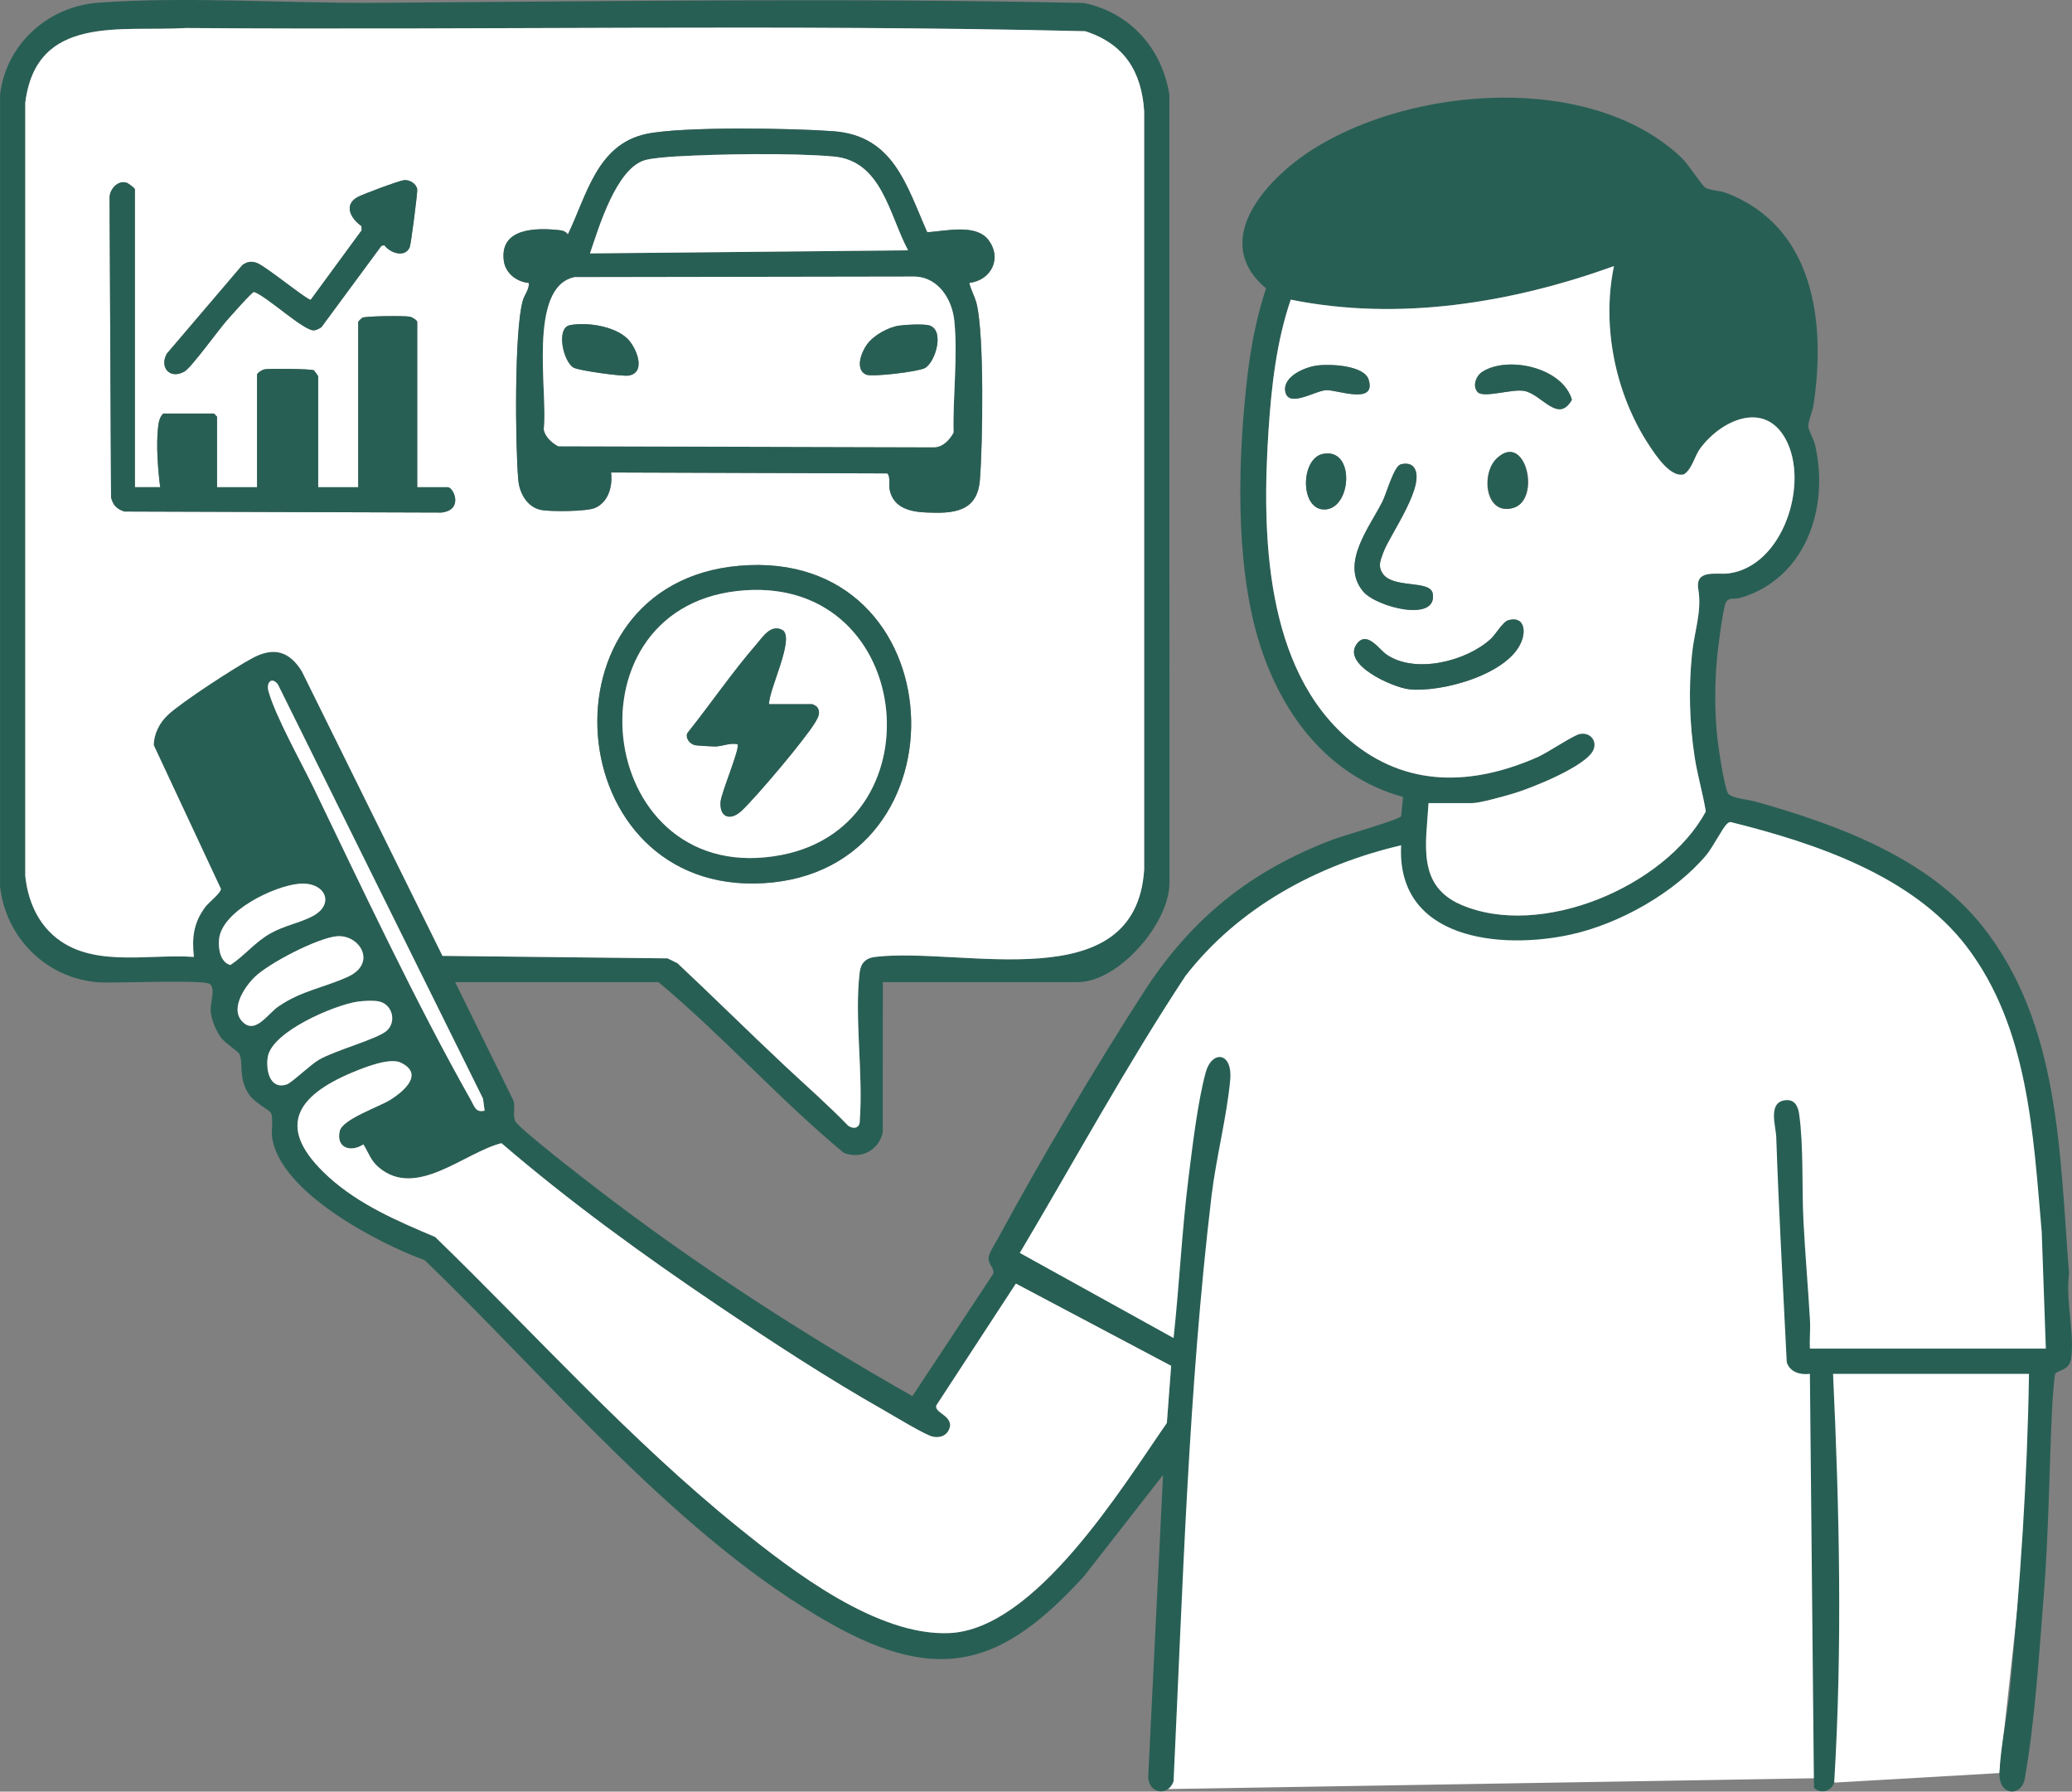
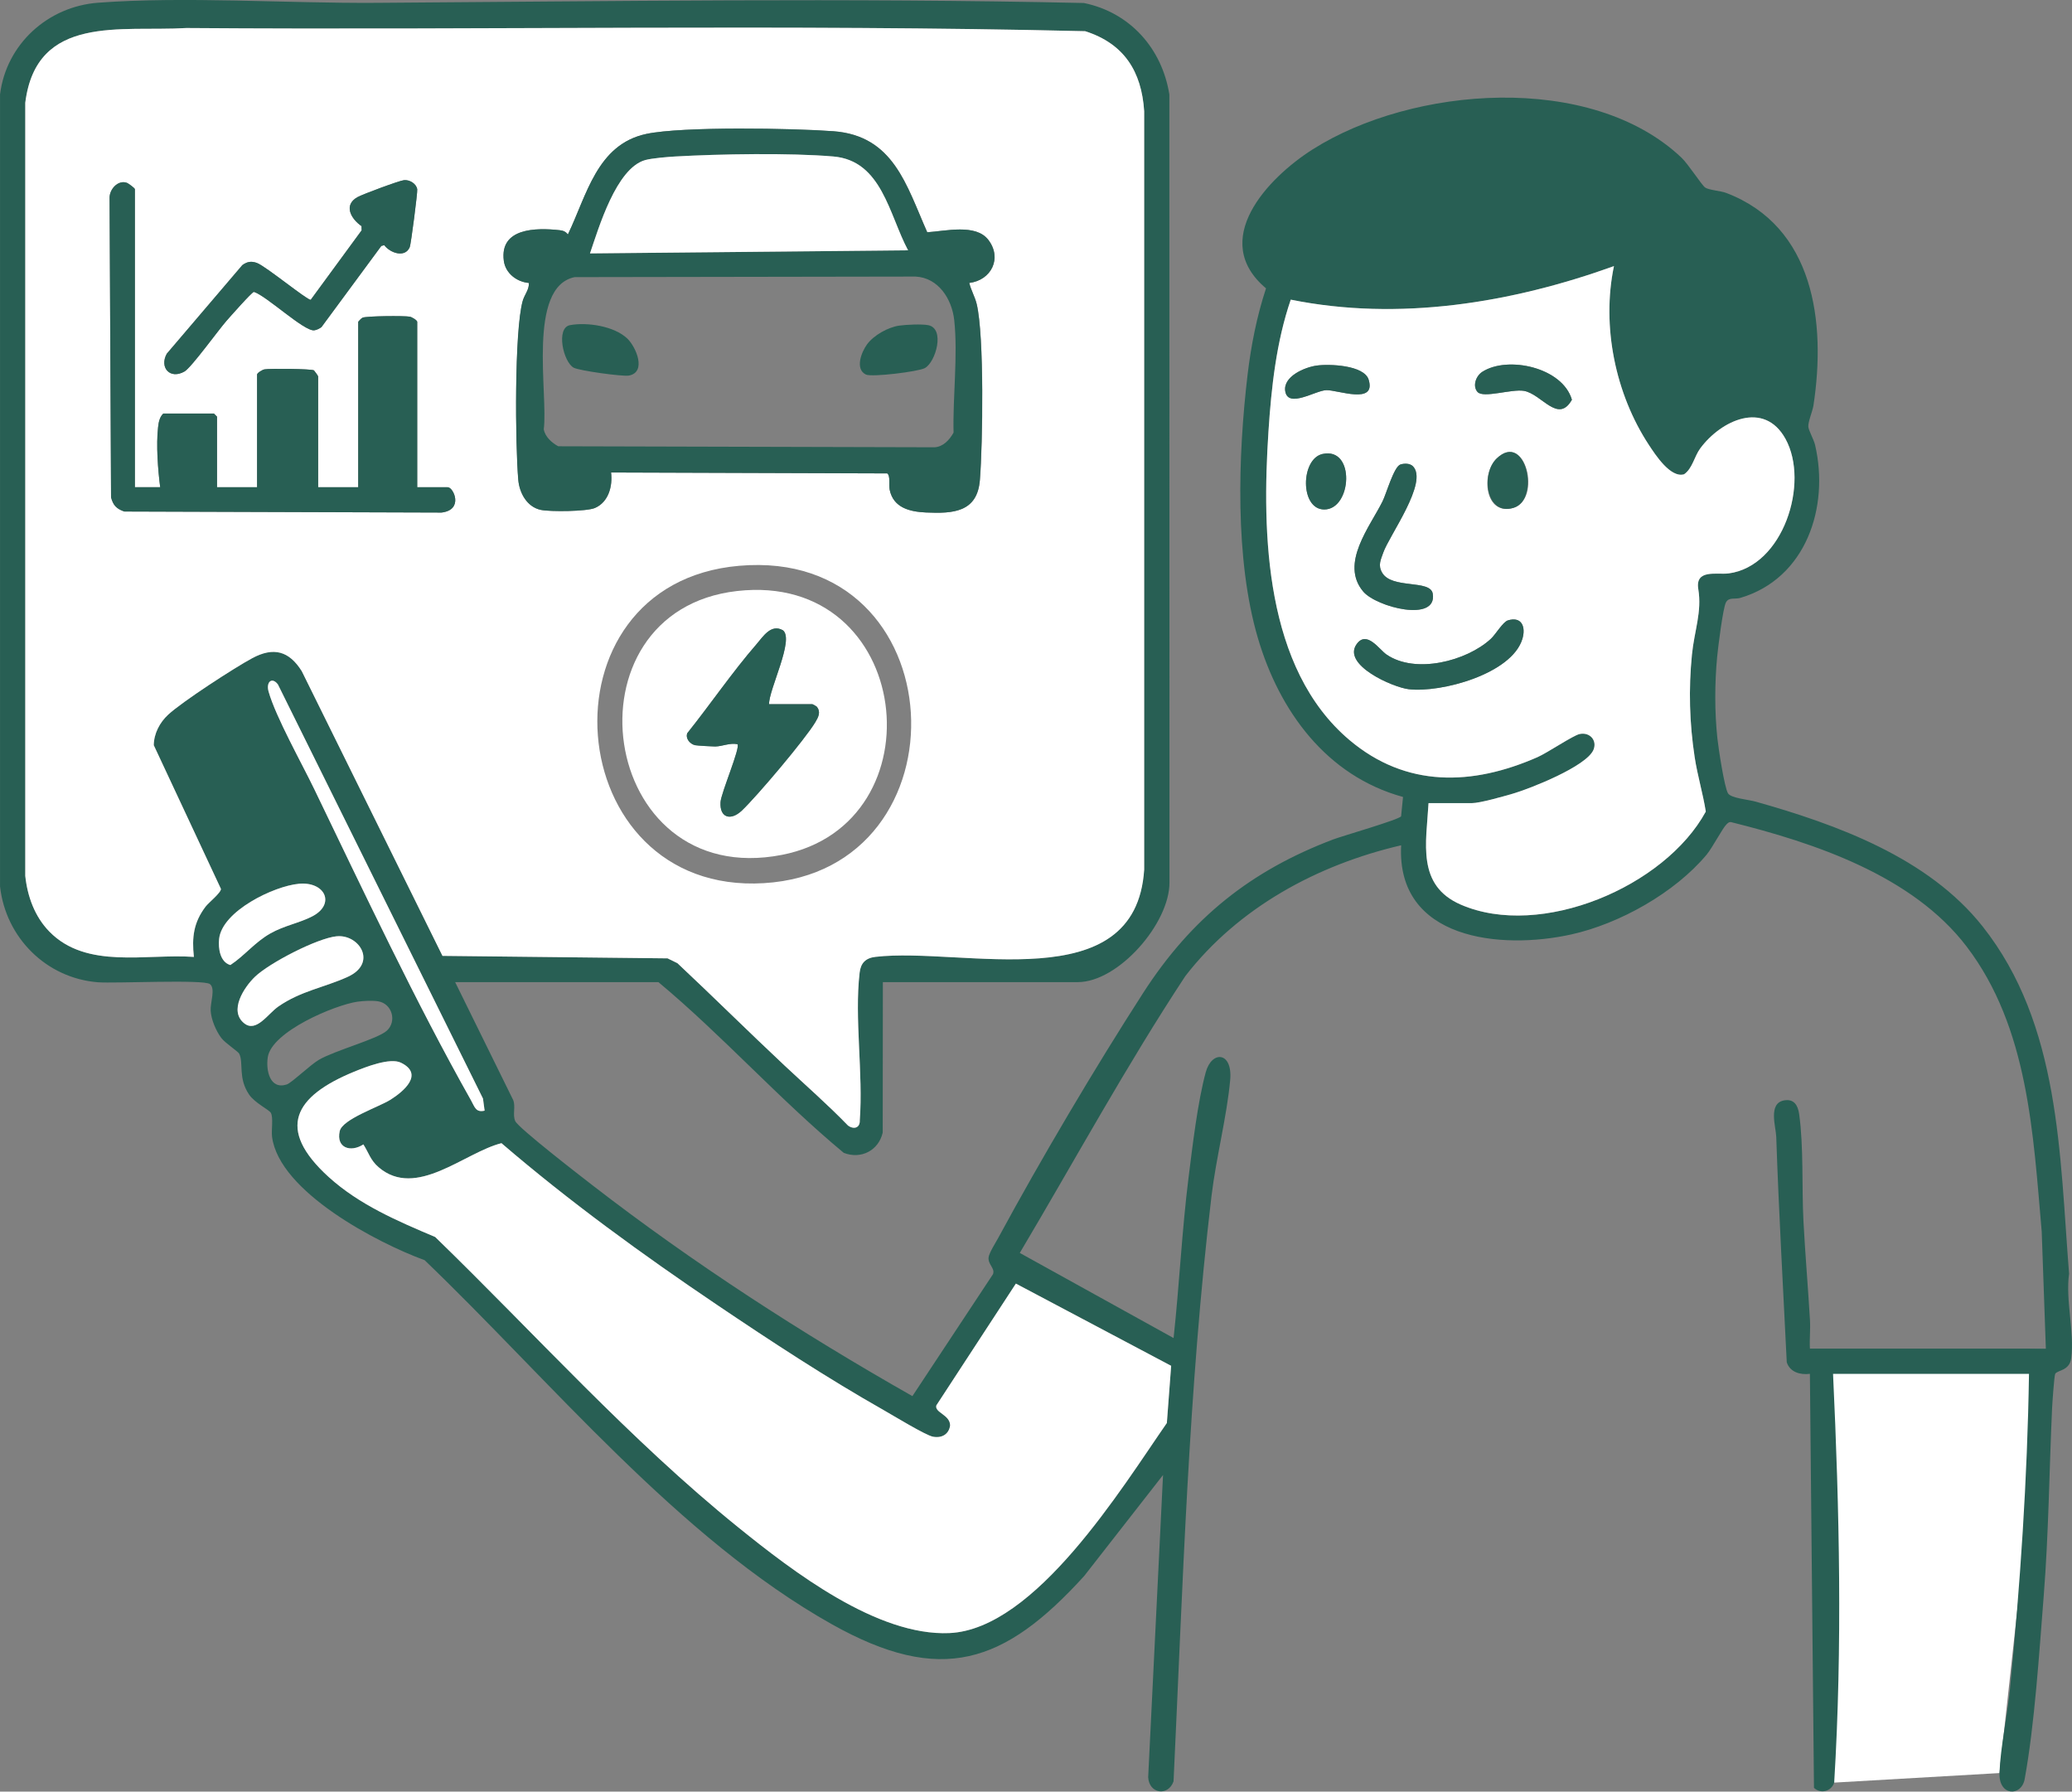
<svg xmlns="http://www.w3.org/2000/svg" width="325" height="281" viewBox="0 0 325 281" fill="none">
  <rect x="0" y="0" width="325" height="281" fill="#808080" stroke="none" />
  <g clip-path="url(#clip0_8854_4800)">
-     <path d="M286.818 278.867L182.705 280.606L185.315 211.904L157.475 197.41C165.885 182.046 184.329 149.869 190.825 144.072C197.322 138.274 214.413 132.187 222.146 129.868C220.6 132.96 219.826 140.129 229.106 144.072C240.707 149 254.047 141.173 258.687 139.144C262.399 137.52 267.581 130.351 269.708 126.969C272.994 127.935 282.294 130.737 293.198 134.216C306.829 138.564 316.109 154.797 319.879 166.683C322.895 176.191 322.876 202.145 322.489 213.933H285.948L286.818 278.867Z" fill="white" />
    <path d="M285.838 213.011L320.894 211.521L313.626 278.09L287.7 279.586L285.838 213.011Z" fill="white" />
    <path d="M138.479 154.043L138.456 177.64C137.812 180.446 135.051 181.872 132.348 180.817C122.25 172.439 113.381 162.467 103.283 154.043H71.394L80.495 172.532C80.912 173.576 80.361 174.822 80.819 175.837C81.307 176.915 91.167 184.533 92.913 185.884C108.741 198.123 125.73 209.104 143.113 218.971L155.752 199.85C156.111 198.9 154.963 198.366 155.061 197.23C155.125 196.534 156.192 194.865 156.598 194.117C163.251 181.826 171.748 167.465 179.318 155.719C186.887 143.973 196.219 136.54 209.113 131.659C210.517 131.125 219.53 128.534 219.768 128.024L220.069 124.997C208.069 121.704 200.668 111.541 197.292 100.033C193.679 87.724 194.178 71.502 195.686 58.776C196.231 54.196 197.136 49.599 198.58 45.227C189.642 37.708 198.76 27.951 205.917 23.417C221.525 13.532 249.494 11.265 263.727 24.71C264.806 25.724 266.871 28.977 267.451 29.406C267.996 29.806 269.91 29.933 270.74 30.252C284.596 35.522 286.429 50.602 284.445 63.594C284.3 64.545 283.57 66.168 283.645 66.951C283.703 67.548 284.503 68.934 284.706 69.809C286.963 79.538 283.297 90.716 272.99 93.771C272.114 94.032 271.198 93.609 270.722 94.478C270.247 95.348 269.475 101.604 269.342 103.007C268.947 107.146 268.936 111.709 269.382 115.843C269.539 117.31 270.467 123.472 271.041 124.423C271.505 125.194 274.272 125.415 275.357 125.722C288.181 129.334 302.449 134.534 310.969 145.289C323.173 160.699 323.051 181.043 324.542 199.769C323.962 203.984 325.412 208.941 324.878 213.011C324.617 215 322.779 214.866 322.373 215.458C322.216 215.684 321.909 220.119 321.874 220.908C321.427 230.711 321.34 240.498 320.563 250.319C319.861 259.166 319.142 270.466 317.576 279.04C317.071 281.812 313.493 281.742 313.626 278.078C313.777 273.979 314.867 269.063 315.279 264.854C316.88 248.423 318.005 231.946 318.254 215.475H287.519C288.517 236.799 288.999 258.21 287.699 279.574C287.27 280.983 285.553 281.406 284.527 280.403L283.889 215.475C282.352 215.666 280.756 215.208 280.258 213.655C279.678 201.851 279.011 190.105 278.61 178.306C278.558 176.712 277.3 173.054 279.834 172.59C281.4 172.306 282.009 173.367 282.201 174.718C282.926 179.878 282.601 186.232 282.879 191.548C283.146 196.691 283.599 201.885 283.9 207.045C283.987 208.524 283.813 210.037 283.889 211.521H320.899L320.25 193.177C318.904 177.837 318.167 161.18 308.475 148.46C299.984 137.317 284.619 132.198 271.488 128.934C271.186 128.911 271.03 129.085 270.827 129.27C270.218 129.832 268.605 132.946 267.683 134.053C262.689 140.025 254.053 144.871 246.483 146.553C235.388 149.017 219.008 147.388 219.774 132.575C206.642 135.63 194.259 142.326 185.93 153.081C176.655 167.152 168.57 182.011 159.957 196.511L184.08 209.863C184.99 201.48 185.385 193.003 186.434 184.637C187.049 179.75 187.861 172.81 189.126 168.172C190.065 164.728 193.354 164.914 192.96 169.367C192.449 175.083 190.738 181.623 190.03 187.577C186.405 218.015 185.53 248.794 184.074 279.394C183.221 281.789 180.228 281.342 180.095 278.739L182.426 231.343L170.043 247.2C157.526 260.952 147.637 264.384 130.446 254.731C106.468 241.263 86.295 216.53 66.603 197.647C59.225 194.963 43.785 186.916 42.672 178.295C42.538 177.269 42.904 175.24 42.475 174.526C42.179 174.039 39.94 172.967 39.064 171.662C37.307 169.059 38.235 166.717 37.527 165.273C37.347 164.908 35.323 163.604 34.714 162.798C33.885 161.696 33.119 159.899 33.044 158.513C32.974 157.238 33.832 155.052 32.928 154.345C31.953 153.58 18.015 154.264 15.37 154.061C7.256 153.429 0.893 147.051 0.006 139.033V14.801C0.986 6.922 7.505 1.02 15.365 0.429C29.018 -0.597 45.038 0.539 58.976 0.446C95.923 0.203 133.061 -0.348 170.008 0.47C177.241 1.948 182.258 7.589 183.418 14.813L183.436 138.361C183.5 144.779 175.455 154.038 169.051 154.038H138.485L138.479 154.043ZM123.068 167.129C126.391 170.242 129.831 173.245 133.003 176.521C133.908 177.188 134.917 176.915 134.854 175.698C135.41 168.416 133.995 159.65 134.83 152.548C135.01 151.029 135.776 150.252 137.307 150.072C150.978 148.478 178.134 156.849 179.463 136.384V17.445C179.057 11.19 176.313 6.841 170.211 4.893C123.311 3.769 76.208 4.748 29.239 4.395C19.03 5.015 5.707 2.151 3.967 16.123V137.375C4.315 140.616 5.464 143.782 7.766 146.13C13.607 152.078 22.922 149.544 30.416 150.084C30.085 147.028 30.358 144.68 32.261 142.181C32.736 141.555 34.708 139.996 34.656 139.41L24.123 116.875C24.146 115.031 25.057 113.315 26.379 112.092C28.572 110.051 36.761 104.74 39.563 103.233C42.915 101.43 45.352 102.091 47.335 105.262L69.41 149.921L104.716 150.31L106.265 151.069C111.914 156.368 117.424 161.835 123.074 167.129H123.068ZM224.072 125.965C223.718 132.209 222.169 138.859 229.129 141.886C241.669 147.33 261.135 139.097 267.561 127.293C267.12 124.487 266.256 121.658 265.815 118.765C264.992 113.402 264.847 108.091 265.386 102.682C265.757 98.943 266.97 95.98 266.384 92.42C265.85 89.208 269.301 90.177 271.14 89.939C279.712 88.82 283.86 75.746 280.066 68.847C276.714 62.742 269.945 65.937 266.703 70.314C265.74 71.612 265.485 73.468 264.156 74.39C262.028 75.022 259.632 71.305 258.635 69.792C253.368 61.785 251.187 51.141 253.154 41.743C237.081 47.529 219.408 50.434 202.46 47.002C200.204 53.576 199.415 60.73 198.963 67.676C197.913 83.706 198.371 104.845 211.671 116.075C220.557 123.571 230.91 123.258 241.147 118.765C242.76 118.057 246.727 115.356 247.771 115.13C249.366 114.782 250.567 116.144 249.934 117.623C248.827 120.203 240.074 123.675 237.29 124.487C235.834 124.91 232.151 125.971 230.846 125.971H224.072V125.965ZM76.017 174.196L75.762 172.306L43.594 107.349C42.649 106.108 41.709 106.99 42.132 108.474C43.263 112.468 47.324 119.681 49.301 123.78C56.934 139.607 65.281 157.348 73.871 172.555C74.462 173.61 74.619 174.532 76.023 174.202L76.017 174.196ZM46.865 138.61C42.968 138.969 34.824 142.883 34.366 147.266C34.209 148.744 34.523 150.895 36.135 151.353C38.403 149.852 39.952 147.782 42.417 146.39C44.574 145.173 46.993 144.756 48.994 143.712C52.648 141.81 51.018 138.222 46.865 138.604V138.61ZM52.816 146.848C49.76 147.144 42.248 151.034 39.986 153.208C38.298 154.826 35.828 158.548 38.322 160.513C40.207 161.998 42.022 159.006 43.658 157.87C47.167 155.423 50.879 154.884 54.533 153.22C59.254 151.069 56.372 146.512 52.816 146.854V146.848ZM56.105 157.099C52.492 157.626 42.637 161.783 42.005 165.795C41.68 167.865 42.324 170.943 44.974 170.091C45.74 169.842 48.675 167.007 50.026 166.218C52.561 164.74 59.208 162.972 60.67 161.661C62.27 160.218 61.534 157.418 59.318 157.047C58.437 156.902 57.016 156.971 56.111 157.105L56.105 157.099ZM159.348 201.323L146.872 220.426C146.564 221.568 149.029 221.876 149.035 223.574C148.838 224.983 147.689 225.598 146.332 225.331C145.161 225.099 140.045 221.98 138.595 221.157C129.773 216.159 120.887 210.333 112.471 204.657C100.795 196.778 89.351 188.476 78.662 179.298C72.856 180.753 65.269 188.122 59.388 183.066C58.112 181.971 57.857 180.84 57.004 179.489C55.009 180.788 52.7 180.057 53.292 177.408C53.709 175.524 59.428 173.628 61.255 172.48C63.349 171.164 66.539 168.462 62.897 166.676C61.18 165.836 57.352 167.349 55.542 168.091C46.169 171.941 43.223 177.031 51.569 184.609C56.366 188.963 62.375 191.519 68.268 194.012C84.015 209.283 98.748 225.778 115.858 239.593C124.338 246.44 137.58 256.633 148.913 256.134C162.428 255.543 175.965 233.349 183.03 223.18L183.703 214.217L159.353 201.323H159.348Z" fill="#285F54" />
    <path d="M123.068 167.129C117.419 161.835 111.909 156.368 106.259 151.069L104.711 150.31L69.405 149.921L47.33 105.262C45.34 102.091 42.904 101.43 39.557 103.233C36.756 104.74 28.566 110.057 26.374 112.092C25.057 113.315 24.146 115.031 24.117 116.875L34.651 139.41C34.703 139.996 32.731 141.561 32.255 142.181C30.353 144.68 30.08 147.028 30.411 150.083C22.917 149.544 13.602 152.078 7.761 146.13C5.458 143.781 4.304 140.616 3.962 137.375V16.123C5.708 2.151 19.031 5.015 29.245 4.395C76.22 4.748 123.323 3.763 170.218 4.893C176.319 6.847 179.063 11.195 179.469 17.445V136.389C178.141 156.849 150.984 148.478 137.313 150.078C135.776 150.257 135.011 151.04 134.837 152.553C134.001 159.655 135.411 168.416 134.86 175.703C134.918 176.921 133.914 177.193 133.01 176.527C129.837 173.251 126.397 170.248 123.074 167.134L123.068 167.129ZM145.451 36.427C142.168 29.023 140.167 21.283 130.73 20.582C124.472 20.112 107.025 19.805 101.387 21.005C93.626 22.657 92.037 30.669 89.085 36.774C88.725 36.311 88.354 36.166 87.78 36.102C84.091 35.696 78.378 35.737 79.033 40.879C79.283 42.85 81.046 44.213 82.972 44.381C83.018 45.453 82.281 46.196 81.997 47.204C80.669 51.929 80.826 69.827 81.307 75.276C81.487 77.335 82.682 79.532 84.868 79.978C86.353 80.28 92.037 80.228 93.331 79.671C95.477 78.749 96.121 76.239 95.859 74.105L139.175 74.25C139.703 74.621 139.407 76.088 139.564 76.836C140.155 79.671 142.754 80.268 145.248 80.379C149.494 80.57 153.31 80.361 153.71 75.271C154.157 69.612 154.406 52.66 153.206 47.674C152.927 46.532 152.312 45.511 152.046 44.375C155.491 43.964 157.254 40.496 155.021 37.603C153.055 35.058 148.322 36.247 145.468 36.427H145.451ZM63.379 28.252C62.625 28.322 56.911 30.455 56.094 30.901C53.826 32.142 55.026 34.305 56.697 35.464L56.72 36.125L48.733 47.019C48.234 47.141 41.675 41.749 40.3 41.244C39.407 40.914 38.78 41.024 38.009 41.575L26.148 55.483C24.964 57.652 26.664 59.559 28.932 58.266C29.987 57.663 34.245 51.773 35.52 50.318C36.072 49.686 39.499 45.801 39.819 45.778C41.854 46.439 47.707 52.005 49.284 51.808C49.684 51.761 50.073 51.541 50.404 51.321L59.806 38.572L60.264 38.456C61.198 39.691 63.535 40.496 64.266 38.757C64.452 38.317 65.507 30.148 65.438 29.695C65.299 28.797 64.231 28.171 63.367 28.252H63.379ZM21.159 76.419V29.678C21.159 29.51 20.139 28.745 19.843 28.652C18.48 28.229 17.198 29.684 17.186 30.988L17.418 78.007C17.749 79.26 18.277 79.799 19.495 80.228L69.248 80.39C72.775 79.978 71.139 76.419 70.234 76.419H65.444V50.486C65.444 50.236 64.643 49.738 64.278 49.668C63.425 49.506 57.439 49.558 56.853 49.831C56.697 49.906 56.187 50.428 56.187 50.486V76.419H49.905V59.078C49.905 58.921 49.412 58.301 49.244 58.087C48.838 57.843 42.295 57.773 41.489 57.93C41.123 58 40.323 58.498 40.323 58.748V76.419H34.041V65.351L33.548 64.858H25.62C25.022 65.415 24.883 66.232 24.796 67.003C24.477 69.769 24.767 73.682 25.127 76.413H21.159V76.419ZM115.94 88.739C83.801 91.527 87.699 140.442 119.803 138.517C152.336 136.563 150.068 85.776 115.94 88.739Z" fill="white" />
    <path d="M224.072 125.965H230.846C232.151 125.965 235.834 124.899 237.29 124.481C240.074 123.67 248.827 120.197 249.935 117.617C250.567 116.144 249.372 114.782 247.771 115.124C246.727 115.35 242.76 118.046 241.147 118.759C230.91 123.252 220.551 123.565 211.671 116.069C198.371 104.839 197.913 83.701 198.963 67.67C199.415 60.725 200.204 53.576 202.46 46.996C219.408 50.428 237.081 47.523 253.154 41.737C251.187 51.135 253.368 61.78 258.635 69.786C259.632 71.299 262.028 75.022 264.156 74.384C265.485 73.462 265.74 71.607 266.703 70.308C269.939 65.937 276.708 62.736 280.066 68.841C283.86 75.74 279.712 88.814 271.14 89.933C269.301 90.171 265.85 89.203 266.384 92.415C266.975 95.98 265.757 98.937 265.386 102.676C264.852 108.086 264.998 113.396 265.815 118.759C266.256 121.652 267.12 124.481 267.561 127.287C261.14 139.091 241.669 147.324 229.129 141.88C222.169 138.854 223.718 132.204 224.072 125.96V125.965ZM206.474 57.345C204.595 57.617 201.213 59.061 201.596 61.368C202.043 64.087 206.358 61.229 208.046 61.194C209.85 61.154 215.882 63.525 214.681 59.559C213.979 57.246 208.434 57.055 206.474 57.345ZM231.751 61.472C232.644 62.51 237.105 60.974 239.024 61.304C241.82 61.785 244.39 66.528 246.553 62.696C245.097 57.646 236.554 55.762 232.534 58.295C231.502 58.945 230.939 60.533 231.745 61.472H231.751ZM207.454 71.201C203.986 71.955 203.881 79.897 207.709 79.909C212.054 79.921 212.628 70.076 207.454 71.201ZM234.761 71.908C232.221 74.343 232.911 80.987 237.389 79.654C241.866 78.32 239.297 67.566 234.761 71.908ZM219.675 72.847C218.637 73.166 217.465 77.399 216.862 78.622C214.89 82.605 210.128 88.379 213.823 92.774C215.893 95.238 225.475 97.673 224.733 93.116C224.362 90.843 218.295 92.444 216.787 89.811C216.114 88.634 216.572 87.817 216.972 86.663C217.9 83.996 224.106 75.572 221.601 73.108C221.125 72.656 220.284 72.662 219.675 72.847ZM236.53 97.296C235.73 97.54 234.605 99.499 233.827 100.212C230.017 103.708 222.001 105.755 217.483 102.659C216.34 101.876 214.397 98.821 212.808 101.007C210.435 104.271 218.48 107.807 220.963 108.097C226.049 108.694 237.116 105.697 238.787 100.218C239.349 98.374 238.729 96.635 236.53 97.296Z" fill="white" />
    <path d="M159.348 201.324L183.697 214.218L183.024 223.181C175.959 233.344 162.422 255.537 148.907 256.134C137.574 256.633 124.332 246.441 115.852 239.594C98.742 225.778 84.01 209.29 68.262 194.013C62.369 191.52 56.36 188.957 51.563 184.609C43.217 177.031 46.163 171.941 55.537 168.091C57.346 167.349 61.174 165.836 62.891 166.677C66.534 168.457 63.344 171.158 61.25 172.48C59.423 173.628 53.704 175.524 53.286 177.408C52.694 180.052 55.009 180.788 56.998 179.49C57.851 180.841 58.106 181.971 59.382 183.067C65.263 188.122 72.85 180.754 78.656 179.298C89.346 188.476 100.789 196.778 112.465 204.657C120.875 210.333 129.767 216.16 138.589 221.157C140.045 221.981 145.155 225.105 146.326 225.332C147.684 225.598 148.832 224.984 149.029 223.575C149.029 221.876 146.558 221.569 146.866 220.427L159.342 201.324H159.348Z" fill="white" />
    <path d="M76.017 174.196C74.614 174.527 74.457 173.599 73.865 172.55C65.281 157.348 56.935 139.602 49.296 123.774C47.318 119.675 43.258 112.463 42.127 108.468C41.703 106.984 42.643 106.103 43.589 107.344L75.756 172.3L76.011 174.19L76.017 174.196Z" fill="white" />
    <path d="M52.816 146.848C56.372 146.506 59.254 151.063 54.533 153.214C50.873 154.878 47.167 155.423 43.658 157.864C42.022 159 40.207 161.992 38.322 160.508C35.833 158.542 38.304 154.82 39.986 153.203C42.248 151.028 49.759 147.144 52.816 146.843V146.848Z" fill="white" />
-     <path d="M56.105 157.099C57.01 156.966 58.431 156.89 59.313 157.041C61.528 157.412 62.265 160.212 60.664 161.656C59.208 162.966 52.556 164.735 50.021 166.213C48.669 167.002 45.74 169.842 44.969 170.086C42.318 170.938 41.674 167.86 41.999 165.79C42.631 161.784 52.492 157.621 56.099 157.093L56.105 157.099Z" fill="white" />
    <path d="M46.865 138.61C51.018 138.228 52.648 141.811 48.994 143.718C46.993 144.762 44.574 145.173 42.417 146.397C39.957 147.788 38.403 149.858 36.135 151.359C34.523 150.901 34.209 148.756 34.366 147.272C34.824 142.889 42.968 138.976 46.865 138.616V138.61Z" fill="white" />
    <path d="M145.451 36.426C148.304 36.246 153.037 35.064 155.003 37.603C157.242 40.496 155.473 43.963 152.028 44.375C152.295 45.511 152.91 46.526 153.188 47.674C154.394 52.66 154.139 69.612 153.693 75.27C153.292 80.361 149.476 80.57 145.23 80.378C142.736 80.262 140.138 79.665 139.546 76.836C139.389 76.088 139.685 74.621 139.157 74.25L95.842 74.105C96.103 76.233 95.459 78.743 93.313 79.671C92.02 80.227 86.335 80.28 84.851 79.978C82.664 79.532 81.475 77.334 81.289 75.276C80.808 69.821 80.657 51.929 81.98 47.204C82.264 46.195 83 45.453 82.954 44.381C81.028 44.212 79.265 42.85 79.016 40.879C78.36 35.736 84.073 35.696 87.762 36.102C88.337 36.165 88.708 36.31 89.067 36.774C92.025 30.675 93.609 22.657 101.369 21.005C107.013 19.804 124.46 20.112 130.712 20.581C140.149 21.289 142.15 29.023 145.433 36.426H145.451ZM92.542 39.748L142.429 39.261C139.442 33.69 138.334 25.202 130.718 24.547C123.891 23.961 112.854 24.153 105.905 24.547C104.716 24.616 102.222 24.819 101.184 25.115C96.648 26.402 93.91 35.73 92.536 39.754L92.542 39.748ZM90.14 43.465C82.647 44.989 86.005 61.889 85.291 67.316C85.477 68.487 86.562 69.461 87.565 69.995L146.582 70.151C147.945 70.087 148.954 68.968 149.569 67.85C149.435 62.249 150.271 55.709 149.673 50.201C149.319 46.926 147.202 43.557 143.612 43.378L90.14 43.465Z" fill="#285F54" />
    <path d="M21.159 76.418H25.126C24.772 73.688 24.476 69.769 24.795 67.003C24.882 66.232 25.022 65.415 25.619 64.858H33.548L34.041 65.351V76.418H40.322V58.747C40.322 58.498 41.123 57.999 41.488 57.93C42.294 57.773 48.843 57.843 49.243 58.086C49.411 58.301 49.904 58.916 49.904 59.078V76.418H56.186V50.486C56.186 50.428 56.696 49.906 56.853 49.831C57.439 49.558 63.419 49.506 64.277 49.668C64.642 49.738 65.443 50.236 65.443 50.486V76.418H70.234C71.139 76.418 72.774 79.978 69.248 80.39L19.494 80.228C18.276 79.804 17.748 79.259 17.418 78.007L17.186 30.988C17.197 29.678 18.479 28.223 19.842 28.652C20.138 28.744 21.159 29.51 21.159 29.678V76.418Z" fill="#285F54" />
-     <path d="M115.94 88.739C150.068 85.776 152.336 136.558 119.802 138.518C87.699 140.448 83.801 91.533 115.94 88.739ZM115.603 92.699C87.942 95.847 93.679 139.712 122.633 134.082C147.649 129.218 143.281 89.551 115.603 92.699Z" fill="#285F54" />
    <path d="M63.378 28.252C64.243 28.171 65.316 28.797 65.449 29.696C65.519 30.148 64.463 38.317 64.277 38.758C63.541 40.497 61.209 39.691 60.275 38.456L59.817 38.572L50.415 51.321C50.084 51.541 49.69 51.756 49.295 51.808C47.712 51.999 41.865 46.439 39.83 45.779C39.511 45.802 36.083 49.692 35.532 50.318C34.256 51.773 30.004 57.664 28.943 58.267C26.675 59.559 24.976 57.646 26.159 55.484L38.02 41.575C38.791 41.03 39.418 40.92 40.311 41.245C41.68 41.749 48.246 47.135 48.745 47.019L56.731 36.125L56.708 35.464C55.038 34.305 53.831 32.142 56.105 30.902C56.923 30.455 62.63 28.322 63.39 28.252H63.378Z" fill="#285F54" />
    <path d="M236.53 97.296C238.729 96.636 239.349 98.375 238.787 100.219C237.122 105.697 226.05 108.689 220.963 108.097C218.475 107.808 210.436 104.271 212.808 101.007C214.391 98.827 216.334 101.877 217.483 102.659C222.007 105.755 230.017 103.709 233.828 100.213C234.605 99.5 235.73 97.54 236.53 97.296Z" fill="#285F54" />
    <path d="M219.675 72.847C220.284 72.662 221.125 72.656 221.601 73.108C224.107 75.572 217.9 83.996 216.972 86.663C216.572 87.817 216.114 88.64 216.787 89.811C218.295 92.443 224.362 90.837 224.733 93.116C225.475 97.673 215.894 95.238 213.823 92.774C210.128 88.385 214.89 82.605 216.862 78.621C217.471 77.392 218.643 73.16 219.675 72.847Z" fill="#285F54" />
    <path d="M231.751 61.472C230.939 60.533 231.502 58.944 232.54 58.295C236.56 55.761 245.103 57.646 246.559 62.696C244.396 66.534 241.826 61.785 239.031 61.304C237.111 60.974 232.65 62.504 231.757 61.472H231.751Z" fill="#285F54" />
    <path d="M206.474 57.344C208.435 57.054 213.98 57.246 214.682 59.559C215.882 63.525 209.85 61.153 208.046 61.194C206.358 61.229 202.043 64.087 201.596 61.368C201.219 59.06 204.601 57.617 206.474 57.344Z" fill="#285F54" />
    <path d="M234.761 71.908C239.297 67.56 241.687 78.372 237.389 79.653C233.091 80.935 232.221 74.349 234.761 71.908Z" fill="#285F54" />
    <path d="M207.455 71.201C212.634 70.07 212.054 79.92 207.71 79.909C203.882 79.897 203.986 71.96 207.455 71.201Z" fill="#285F54" />
-     <path d="M90.141 43.465L143.612 43.378C147.197 43.558 149.314 46.932 149.673 50.202C150.271 55.709 149.436 62.249 149.569 67.85C148.954 68.969 147.945 70.088 146.582 70.151L87.565 69.995C86.562 69.456 85.471 68.487 85.292 67.316C86.005 61.89 82.647 44.984 90.141 43.465ZM98.377 53.077C96.353 51.141 92.084 50.492 89.41 50.99C87.159 51.413 88.343 56.77 89.984 57.663C90.842 58.133 97.675 59.084 98.644 58.898C101.462 58.371 99.78 54.417 98.377 53.072V53.077ZM141.043 51.071C139.308 51.321 137.075 52.561 136.02 53.982C135.127 55.182 134.054 57.901 135.828 58.748C136.739 59.182 144.018 58.295 145.062 57.733C146.773 56.805 148.299 51.5 145.573 50.996C144.569 50.81 142.116 50.921 141.043 51.071Z" fill="white" />
    <path d="M92.541 39.749C93.916 35.725 96.653 26.397 101.189 25.11C102.227 24.814 104.721 24.611 105.91 24.542C112.859 24.148 123.897 23.956 130.723 24.542C138.339 25.197 139.447 33.685 142.434 39.256L92.547 39.743L92.541 39.749Z" fill="white" />
    <path d="M115.603 92.698C143.281 89.55 147.649 129.212 122.633 134.082C93.678 139.711 87.942 95.846 115.603 92.698ZM120.632 110.445C120.568 108.178 124.628 100.305 122.813 98.855C120.945 97.777 119.681 99.864 118.654 101.041C114.878 105.389 111.415 110.474 107.802 114.99C107.483 115.825 108.237 116.7 109.026 116.874C109.333 116.944 111.798 117.089 112.204 117.077C113.312 117.054 114.484 116.474 115.673 116.718C116.171 117.216 113.103 124.353 113.016 125.809C112.865 128.29 114.634 128.76 116.351 127.136C118.712 124.904 126.304 115.924 127.899 113.245C128.369 112.451 128.769 111.68 128.143 110.862C128.044 110.758 127.482 110.439 127.406 110.439H120.632V110.445Z" fill="white" />
    <path d="M141.042 51.071C142.115 50.915 144.569 50.805 145.572 50.996C148.298 51.5 146.773 56.811 145.062 57.733C144.023 58.295 136.744 59.182 135.828 58.748C134.053 57.901 135.126 55.182 136.019 53.982C137.075 52.561 139.308 51.321 141.042 51.071Z" fill="#285F54" />
    <path d="M98.376 53.077C99.78 54.422 101.462 58.376 98.643 58.904C97.674 59.084 90.847 58.139 89.983 57.669C88.342 56.77 87.159 51.413 89.409 50.996C92.083 50.497 96.346 51.147 98.376 53.083V53.077Z" fill="#285F54" />
    <path d="M120.631 110.445H127.406C127.481 110.445 128.044 110.758 128.143 110.868C128.769 111.686 128.369 112.463 127.899 113.251C126.304 115.93 118.712 124.91 116.351 127.142C114.634 128.766 112.865 128.296 113.016 125.815C113.103 124.359 116.177 117.223 115.672 116.724C114.478 116.481 113.306 117.06 112.204 117.083C111.792 117.089 109.333 116.944 109.025 116.881C108.237 116.707 107.483 115.831 107.802 114.996C111.421 110.474 114.878 105.395 118.654 101.047C119.674 99.87 120.939 97.783 122.812 98.862C124.628 100.317 120.568 108.184 120.631 110.451V110.445Z" fill="#285F54" />
  </g>
  <defs>
    <clipPath id="clip0_8854_4800">
      <rect width="325" height="281" fill="white" />
    </clipPath>
  </defs>
</svg>